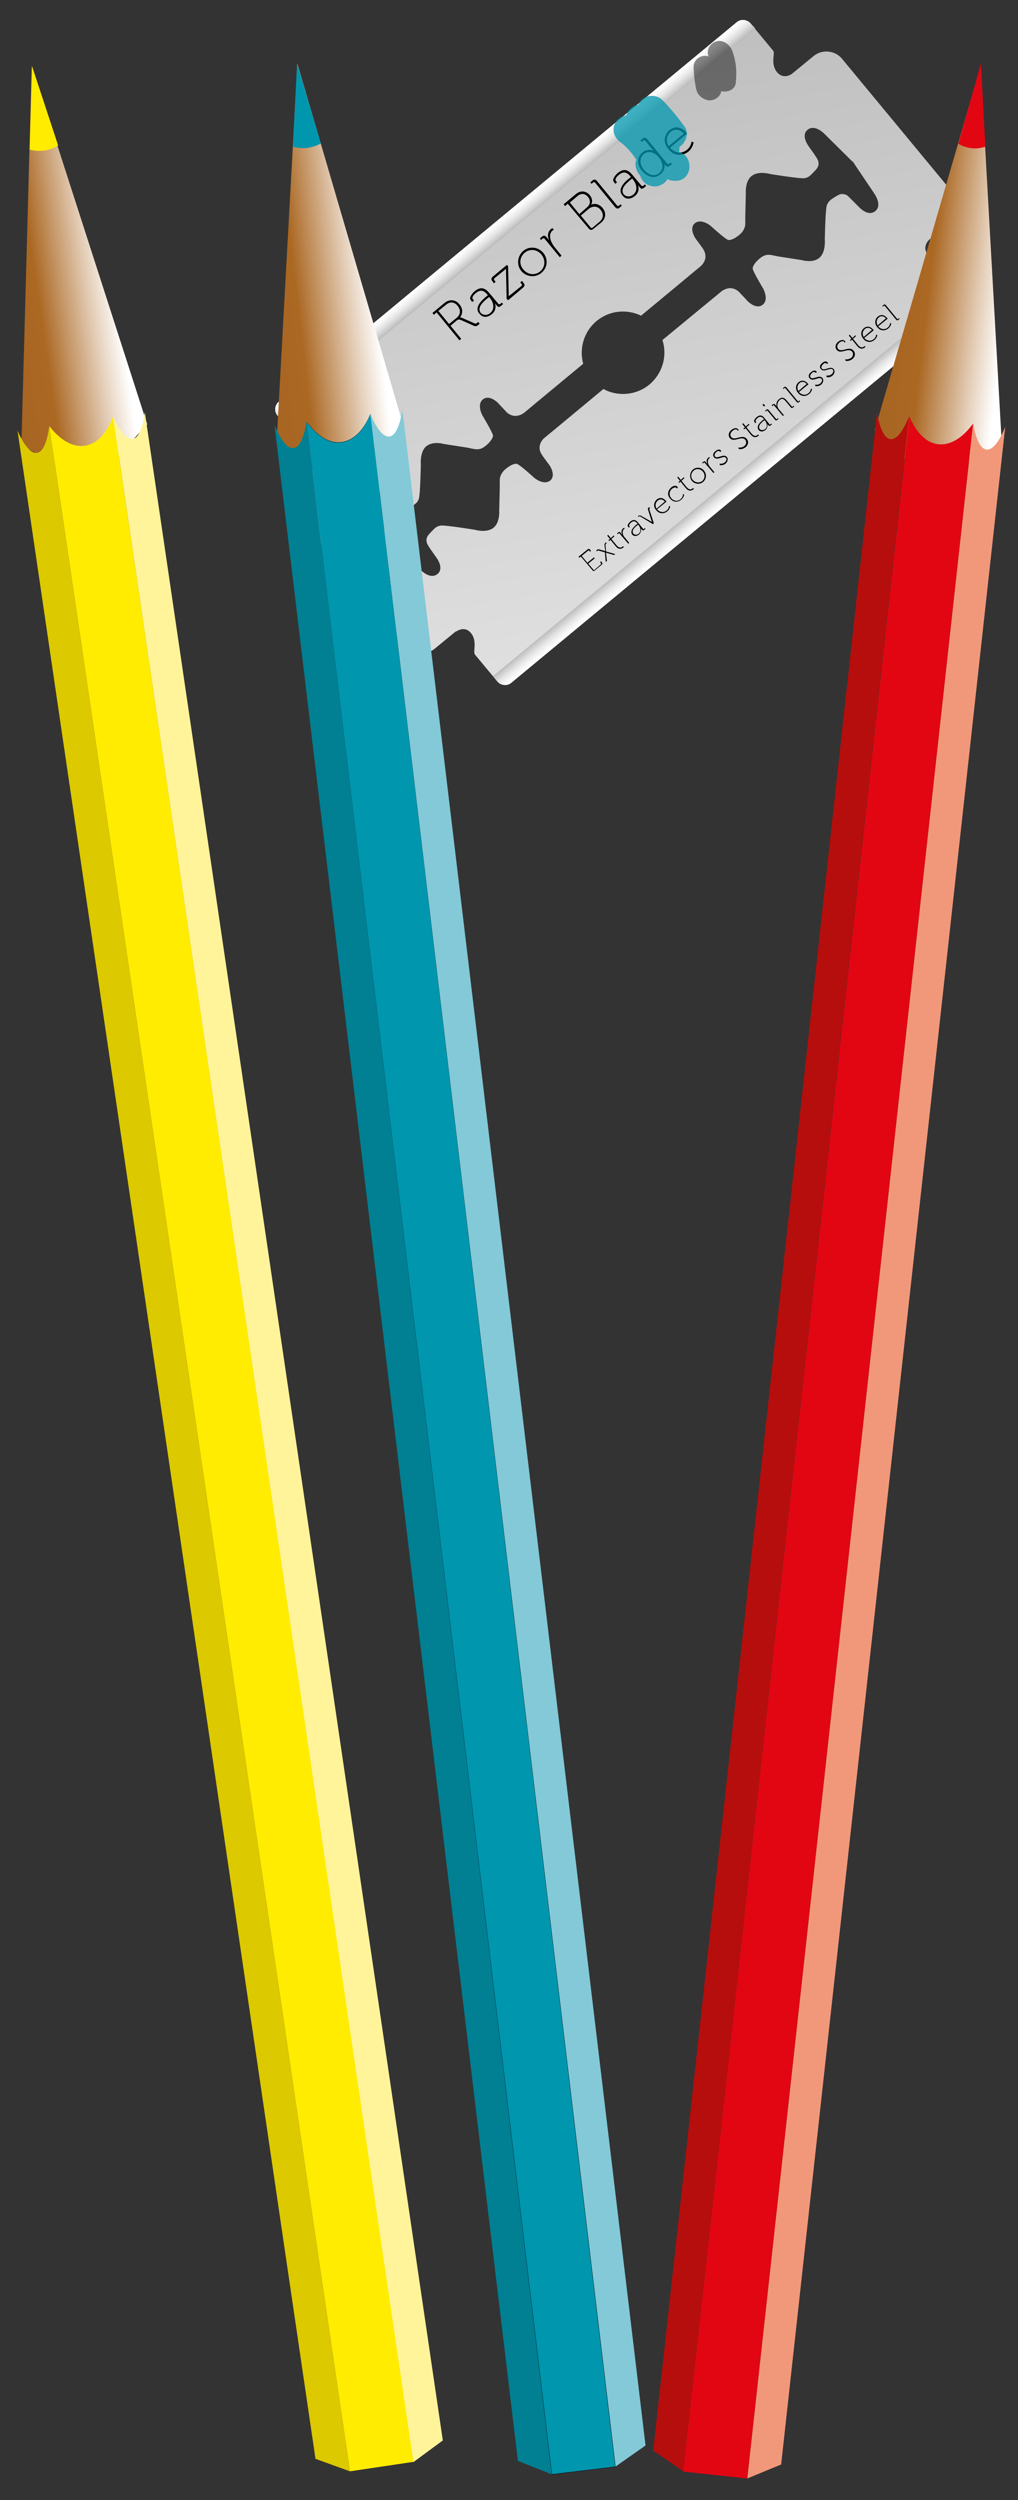
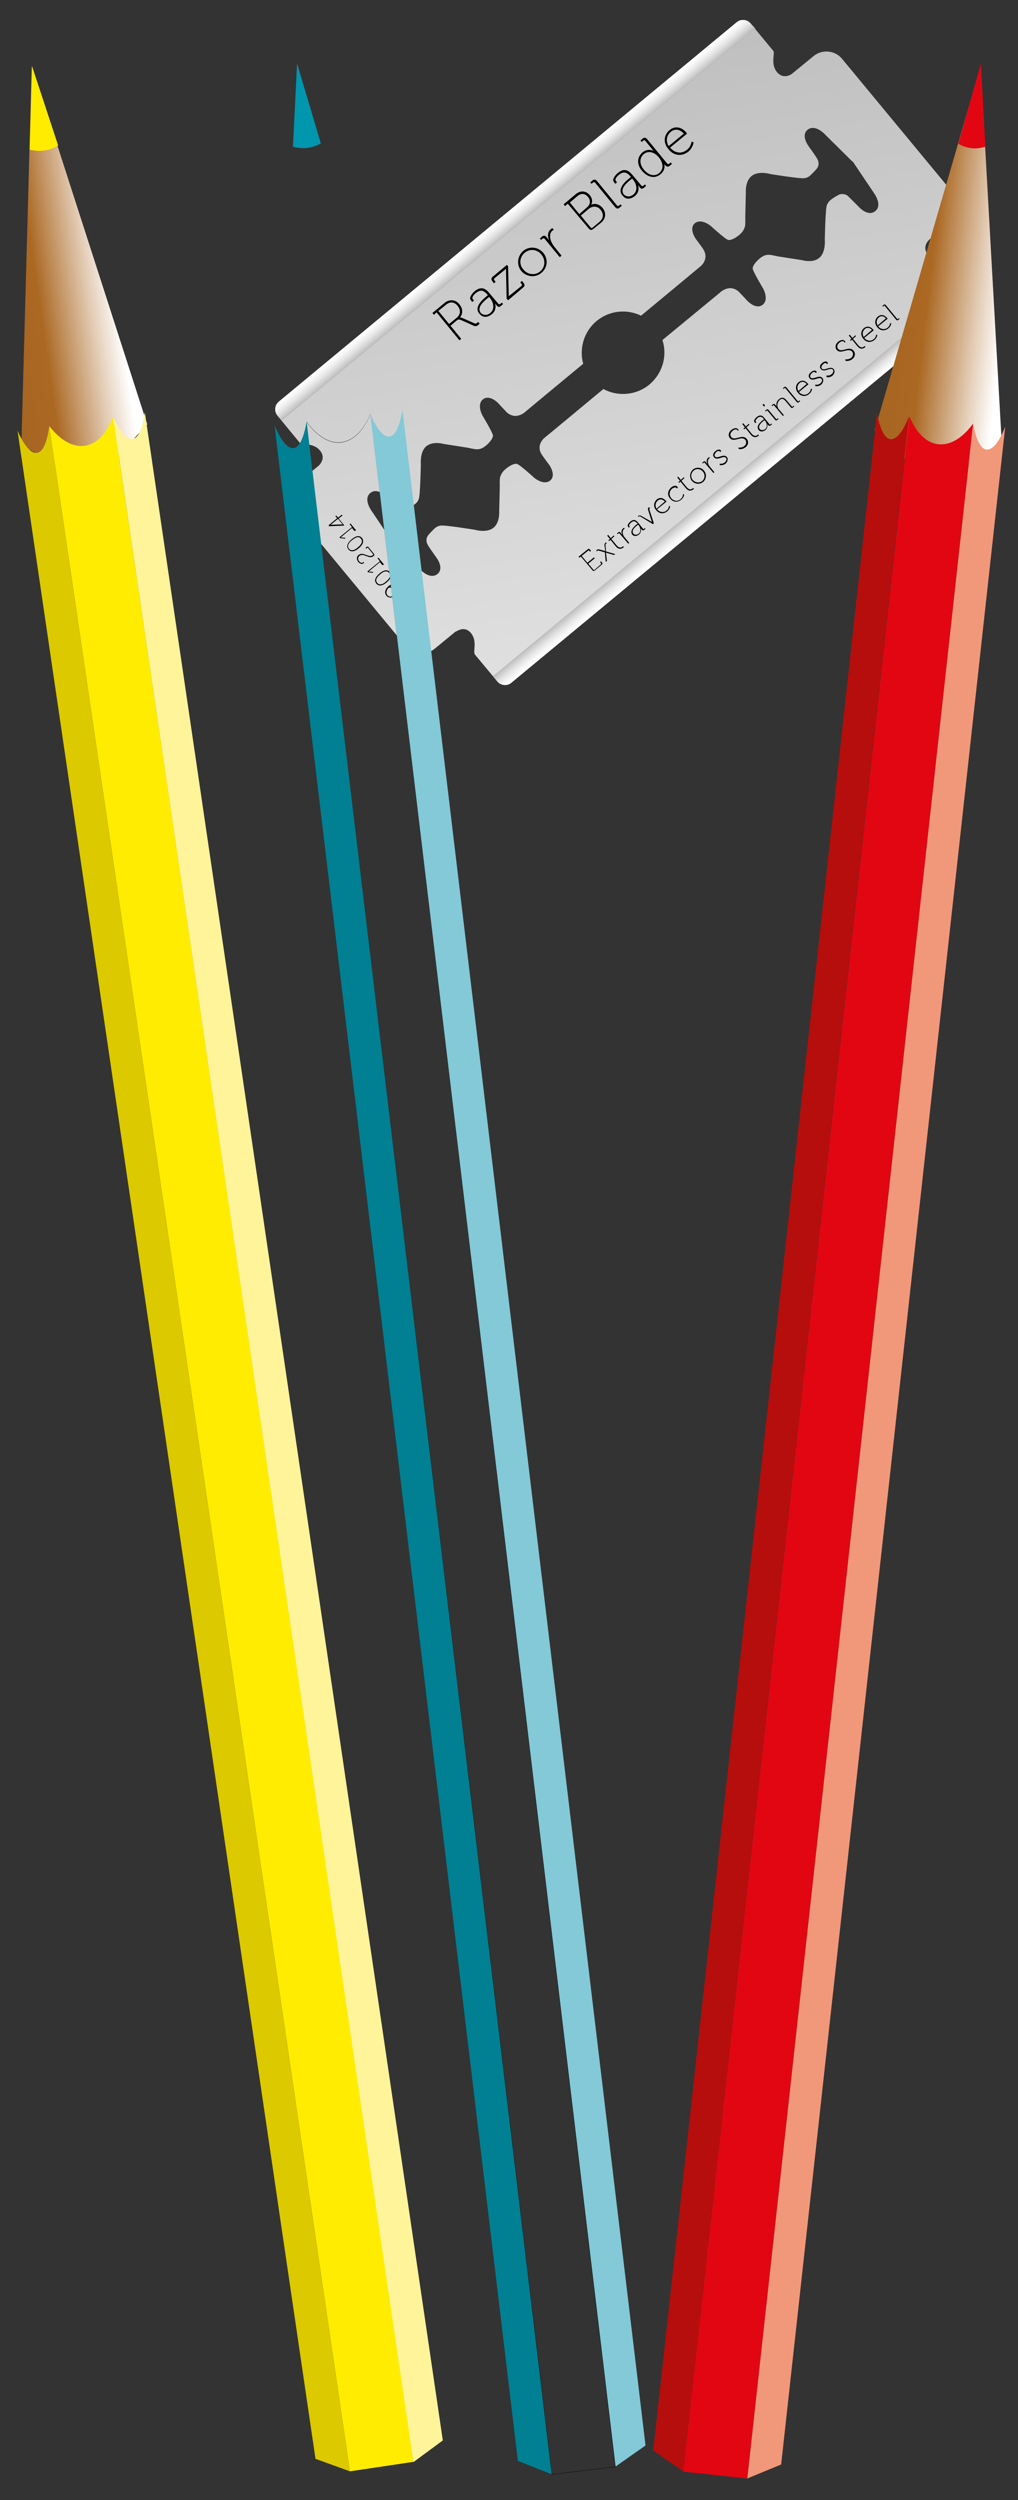
<svg xmlns="http://www.w3.org/2000/svg" viewBox="0 0 343 841.9" style="enable-background:new 0 0 343 841.9" xml:space="preserve">
  <rect x="0" y="0" width="343" height="841.9" fill="#333333" stroke="none" />
  <style>.st4{fill:#e20613}.st8{fill:#0096ae}.st9{fill:#020202}.st13{fill:#ffec00}</style>
  <g id="blade" style="filter:contrast(135%) drop-shadow(-1px 0 1px #585858)">
    <linearGradient id="SVGID_1_" gradientUnits="userSpaceOnUse" x1="120.332" y1="-220.885" x2="224.03" y2="-400.496" gradientTransform="rotate(-39.61 787.352 -148.88)">
      <stop offset="0" style="stop-color:#e0e0e0" />
      <stop offset="1" style="stop-color:#bfbfbf" />
    </linearGradient>
    <path d="m274.1 18.9-7.2 5.9c-.2.2-2.9 2.1-5.1-.5-2.2-2.7-.7-6-1.2-7.1L253 8c-1.2-1.5-3.4-1.7-4.8-.5L94 135.2c-1.5 1.2-1.7 3.4-.5 4.8l7.5 9.1c.9.9 4.6-.1 6.8 2.6 2.3 2.7-.4 5.1-.4 5.1l-7.2 5.9c-2.9 2.4-3.3 6.7-.9 9.7l37.4 45.2c2.4 2.9 6.7 3.3 9.7.9l7.2-5.9v.1c.1 0 2.9-2.2 5.1.5 2.2 2.7.6 6.1 1.3 7.2l7.5 9c1.2 1.5 3.4 1.7 4.8.5l154.2-127.7c1.5-1.2 1.7-3.4.5-4.8l-7.3-8.8-.2-.2c-.9-.9-4.6.1-6.8-2.6-2.3-2.7.4-5.1.4-5.1l7.2-5.9c2.9-2.4 3.3-6.7.9-9.7l-37.4-45.2c-2.4-3-6.8-3.4-9.7-1zm13.3 35.6 7.2 10.7s2.8 3.9.3 5.9c-2.5 2-5.5-1.4-5.5-1.4l-3.1-3.1c-.7-.7-1.1-1.1-2-1.2-.9-.2-1.5 0-3.1 1s-2.1 1.5-2.6 2.7c-.5 1.1-.7 11.6-.7 11.6s.4 4.2-1.8 6.1c-2.2 1.9-5.9.8-5.9.8l-8.3-1.3s-2-.5-2.9-.5c-1 0-1.9.3-3.1 1.3-1.2 1-2.3 2.4-2.3 3.3 0 .9 3.5 6.7 3.5 6.7s2.1 3.7-.1 5.5c-2.2 1.8-5.1-1.2-5.1-1.2s-2.4-2.6-3-3.2c-.6-.5-1.2-.9-2.2-1.1-1-.2-2.4.1-3.6 1-.8.7-12.9 10.6-19.9 16.4 1.7 5.3.1 11.2-4.4 15-4.5 3.7-10.7 4.1-15.5 1.5-7 5.8-18.9 15.7-19.8 16.4-1.2 1-1.7 2.3-1.7 3.3s.3 1.7.7 2.3c.4.7 2.6 3.6 2.6 3.6s2.4 3.4.3 5.2c-2.2 1.8-5.4-.9-5.4-.9s-5-4.6-5.9-4.7c-.9-.2-2.5.7-3.7 1.7-1.2 1-1.6 1.9-1.9 2.8-.2.9-.1 3-.1 3l-.2 8.4s.3 3.8-1.9 5.6c-2.3 1.9-6.3.7-6.3.7s-10.4-1.7-11.6-1.4c-1.2.2-1.8.7-3.1 2.1-1.3 1.3-1.6 1.9-1.6 2.8 0 .9.3 1.4.8 2.2.5.8 2.5 3.6 2.5 3.6s2.8 3.6.4 5.6c-2.5 2-5.7-1.4-5.7-1.4l-9.2-9.1-.1-.1-.1-.1-7.2-10.7s-2.8-3.9-.3-5.9c2.5-2 5.5 1.4 5.5 1.4l3.1 3.1c.7.7 1.1 1.1 2 1.2.9.2 1.5 0 3.1-1 1.5-1 2.2-1.5 2.6-2.7.5-1.1.7-11.6.7-11.6s-.4-4.2 1.8-6.1c2.3-1.9 5.9-.8 5.9-.8l8.3 1.3s2 .5 2.9.5c1 0 1.9-.3 3.1-1.3 1.2-1 2.3-2.4 2.3-3.3 0-.9-3.5-6.7-3.5-6.7s-2.1-3.7.1-5.5c2.2-1.8 5.1 1.2 5.1 1.2s2.5 2.7 3 3.2c.6.5 1.2.9 2.2 1.1 1 .2 2.4-.1 3.6-1 .8-.7 12.9-10.7 19.9-16.5-1.4-5.1.2-10.8 4.5-14.4 4.4-3.6 10.2-4.1 15-1.8 7-5.8 19.2-15.9 20-16.6 1.2-1 1.7-2.3 1.7-3.3s-.3-1.7-.7-2.4c-.4-.7-2.6-3.6-2.6-3.6s-2.4-3.4-.3-5.2c2.2-1.8 5.4.9 5.4.9s5 4.6 5.9 4.7c.9.2 2.5-.7 3.7-1.7 1.2-1 1.6-1.9 1.9-2.8.2-.9.1-3 .1-3l.2-8.4s-.3-3.8 1.9-5.6c2.3-1.9 6.3-.7 6.3-.7s10.4 1.7 11.6 1.4c1.2-.2 1.8-.7 3.1-2.1 1.3-1.3 1.6-1.9 1.6-2.8 0-.9-.3-1.4-.8-2.2-.5-.8-2.5-3.6-2.5-3.6s-2.8-3.6-.4-5.6c2.5-2 5.7 1.4 5.7 1.4l9.2 9.1.4.3z" style="fill:url(#SVGID_1_)" />
    <linearGradient id="SVGID_2_" gradientUnits="userSpaceOnUse" x1="172.181" y1="-372.1" x2="172.181" y2="-366.52" gradientTransform="rotate(-39.61 787.352 -148.88)">
      <stop offset="0" style="stop-color:#fff" />
      <stop offset=".212" style="stop-color:#f8f8f8" />
      <stop offset=".513" style="stop-color:#e6e6e6" />
      <stop offset=".864" style="stop-color:#c8c8c8" />
      <stop offset="1" style="stop-color:#bababa" />
    </linearGradient>
    <path d="M253 8c-1.2-1.5-3.4-1.7-4.8-.5L94 135.2c-1.5 1.2-1.7 3.4-.4 4.8l1.4 1.6 159.5-132L253 8z" style="fill:url(#SVGID_2_)" />
    <linearGradient id="SVGID_3_" gradientUnits="userSpaceOnUse" x1="172.185" y1="-249.283" x2="172.185" y2="-254.907" gradientTransform="rotate(-39.61 787.352 -148.88)">
      <stop offset="0" style="stop-color:#fff" />
      <stop offset=".212" style="stop-color:#f8f8f8" />
      <stop offset=".513" style="stop-color:#e6e6e6" />
      <stop offset=".864" style="stop-color:#c8c8c8" />
      <stop offset="1" style="stop-color:#bababa" />
    </linearGradient>
    <path d="m166.1 227.7 1.4 1.7c1.2 1.5 3.4 1.7 4.8.5l154.2-127.7c1.5-1.2 1.7-3.4.4-4.8l-1.4-1.7-159.4 132z" style="fill:url(#SVGID_3_)" />
    <path d="m195.7 187.4-.5.4-.3-.3 3.1-2.5c.3-.3.6-.2.8.1l.3.4-.3.3-.3-.4c-.1-.1-.2-.1-.3 0l-2.2 1.8 1.9 2.3 2.2-1.8.3.3-2.2 1.8 1.8 2.1c.1.1.2.1.3 0l2.2-1.9c.1-.1.1-.2 0-.3l-.3-.4.3-.3.3.4c.3.3.2.6-.1.8l-2.3 1.9c-.3.3-.6.2-.8-.1l-3.9-4.6zM203.8 186l-2.1-.6c-.2-.1-.4 0-.5.2l-.1.1-.2-.3.1-.1c.4-.4.6-.4 1.2-.2l1.5.4c.1 0 .3.1.3.1s0-.2-.1-.3l-.2-1.5c-.1-.6 0-.7.4-1.1l.1-.1.2.3-.1.1c-.2.1-.3.3-.3.5l.2 2.2 3.1.9-.4.3-2.4-.7c-.2-.1-.3-.1-.3-.1v.3l.3 2.5-.4.3-.3-3.2zM205.7 181.8l-.5.4-.2-.3.5-.4-.9-1.1.3-.3.9 1.1 1-.9.2.3-1 .9 1.8 2.2c.9 1 1.6.7 1.9.4l.2-.2.3.3-.2.2c-.4.3-1.4.9-2.5-.4l-1.8-2.2zM208.7 179.6c-.1-.1-.2-.1-.3 0l-.3.3-.2-.3.4-.3c.3-.3.6-.2.8.1l.2.3c.1.2.3.3.3.3-.3-.8-.3-1.6.4-2.1l.2-.2.3.3s-.1.1-.2.1c-.6.5-.6 1.4-.3 2.1.1.3.4.7.6.9l1.4 1.7-.3.3-3-3.5zM214.5 176.6l.3-.2v-.1c-.8-.9-1.4-1-2.2-.3-.2.2-.8.8-.6 1.1l.2.3-.3.3-.3-.4c-.4-.5.4-1.3.7-1.6 1.2-1 2-.6 2.7.3l1.7 2.1c.1.1.2.1.3 0l.3-.3.2.3-.4.3c-.3.3-.6.3-.9-.1-.2-.2-.3-.4-.3-.4s.4 1.2-.6 2.1c-.6.5-1.6.8-2.3 0-.9-1.4.8-2.8 1.5-3.4zm.7 3.1c.9-.7.6-2 0-2.8l-.2-.2-.3.2c-.7.6-2.1 1.7-1.3 2.8.4.4 1.1.6 1.8 0zM215.7 173.9c-.2-.1-.3-.1-.5.1l-.1.1-.2-.3h.1c.4-.3.6-.3 1-.1l3.2 1.8c.2.1.5.3.5.3s-.1-.3-.2-.5l-1.1-3.5c-.2-.5-.1-.7.3-1h.1l.2.3-.1.1c-.1.1-.2.2-.1.4l1.5 4.6-.3.3-4.3-2.6zM221.3 168.2c1.1-.9 2.3-.5 3.1.5l.2.2-3.2 2.6c.9 1.1 2.3 1.2 3.2.4.8-.6.8-1.5.8-1.5l.4.1s-.1 1-1 1.7c-1.1.9-2.7.9-3.7-.4-1.1-1.2-.8-2.7.2-3.6zm2.7.7c-.8-.9-1.8-.9-2.4-.3-.7.6-1 1.6-.4 2.7l2.8-2.4zM226.1 164.2c.4-.4 1.5-1 2.1-.3l.2.3-.3.3-.2-.2c-.3-.4-1.1 0-1.5.3-.9.8-1.1 2.1-.2 3.2.9 1 2.2 1.1 3.1.3.9-.7.8-1.7.8-1.7l.4.1s0 1-1 1.8c-1.1.9-2.7.9-3.7-.4-1.1-1.2-.8-2.7.3-3.7zM229.3 162.2l-.5.4-.2-.3.5-.4-.9-1.1.3-.3.9 1.1 1-.9.2.3-1 .9 1.8 2.2c.9 1 1.6.7 1.9.4l.2-.2.3.3-.2.2c-.4.3-1.4.9-2.5-.4l-1.8-2.2zM233.5 158.1c1.1-.9 2.8-.8 3.7.4 1 1.2.8 2.8-.3 3.8-1.1.9-2.8.8-3.8-.4-.9-1.2-.7-2.8.4-3.8zm3.1 3.9c.9-.8 1.1-2.2.2-3.2-.8-1-2.2-1.1-3.1-.3-.9.8-1.1 2.1-.3 3.1.9 1 2.3 1.1 3.2.4zM237.4 155.8c-.1-.1-.2-.1-.3 0l-.3.3-.2-.3.4-.3c.3-.3.6-.2.8.1l.2.3c.1.2.3.3.3.3-.3-.8-.3-1.6.4-2.1l.2-.2.3.3s-.1.1-.2.1c-.6.5-.6 1.4-.3 2.1.1.3.4.7.6.9l1.4 1.7-.3.3-3-3.5zM242.5 156.1s.9.3 1.7-.4c.5-.4.8-1.1.4-1.5-.8-1-2.9 1.1-4-.2-.6-.7-.3-1.5.5-2.1.3-.3 1.2-.8 1.7-.3l.2.3-.3.3-.2-.2c-.3-.3-.9-.1-1.1.2-.6.5-.8 1.1-.5 1.5.8 1 2.9-1.1 4 .2.5.6.3 1.5-.4 2.2-1 .8-2 .5-2 .5v-.5zM248.8 150.7s1.1.2 2-.5c.7-.6.8-1.5.3-2.1-1.3-1.5-3.8 1.1-5.2-.6-.6-.7-.5-1.9.5-2.7.5-.4 1.6-1 2.2-.3l.3.3-.3.3-.2-.3c-.3-.4-1-.2-1.6.3-.8.7-.9 1.5-.4 2.1 1.2 1.4 3.7-1.2 5.2.6.7.8.6 2-.4 2.8-1.1.9-2.3.6-2.3.6l-.1-.5zM251.2 144.2l-.5.4-.2-.3.5-.4-.9-1.1.3-.3.9 1.1 1-.9.2.3-1 .9 1.8 2.2c.9 1 1.6.7 1.9.4l.2-.2.3.3-.2.2c-.4.3-1.4.9-2.5-.4l-1.8-2.2zM257.1 141.4l.3-.2v-.1c-.8-.9-1.4-1-2.2-.3-.2.2-.8.8-.6 1.1l.2.3-.3.3-.3-.4c-.4-.5.4-1.3.7-1.6 1.2-1 2-.6 2.7.3l1.7 2.1c.1.1.2.1.3 0l.3-.3.2.3-.4.3c-.3.3-.6.3-.9-.1-.2-.2-.3-.4-.3-.4s.4 1.2-.6 2.1c-.6.5-1.6.8-2.3 0-1-1.4.8-2.8 1.5-3.4zm.7 3.1c.9-.7.6-2 0-2.8l-.2-.2-.3.2c-.7.6-2.1 1.7-1.3 2.8.4.4 1.1.5 1.8 0zM258.6 138.3c-.1-.1-.2-.1-.3 0l-.3.3-.2-.3.4-.3c.3-.3.6-.2.8.1l2.5 3c.1.1.2.1.3 0l.3-.3.2.3-.4.3c-.3.3-.6.2-.8-.1l-2.5-3zm-1.7-2 .4-.3.5.6-.4.3-.5-.6zM260.8 136.5c-.1-.1-.2-.1-.3 0l-.3.3-.2-.3.4-.3c.3-.3.6-.2.8.1l.2.2c.1.2.3.3.3.3-.2-.5-.2-1.6.8-2.4 1-.8 1.8-.5 2.6.5l1.7 2c.1.1.2.1.3 0l.3-.3.2.3-.4.3c-.3.3-.6.2-.8-.1l-1.6-1.9c-.6-.7-1.2-1.3-2.1-.5-.7.6-1 1.7-.6 2.6.1.2.2.4.4.6l1.6 1.9-.3.3-3-3.6zM264.6 130.7c-.1-.1-.2-.1-.3 0l-.3.3-.2-.3.4-.3c.3-.3.6-.2.8.1l3.8 4.6c.1.1.2.1.3 0l.3-.3.2.3-.4.3c-.3.3-.6.2-.8-.1l-3.8-4.6zM269.1 128.7c1.1-.9 2.3-.5 3.1.5l.2.2-3.2 2.6c.9 1.1 2.3 1.2 3.2.4.8-.6.8-1.5.8-1.5l.4.1s-.1 1-1 1.7c-1.1.9-2.7.9-3.7-.4-1.1-1.3-.8-2.8.2-3.6zm2.7.6c-.8-.9-1.8-.9-2.4-.3-.7.6-1 1.6-.4 2.7l2.8-2.4zM274.7 129.5s.9.3 1.7-.4c.5-.4.8-1.1.4-1.5-.8-1-2.9 1.1-4-.2-.6-.7-.3-1.5.5-2.1.3-.3 1.2-.8 1.7-.3l.2.3-.3.3-.2-.2c-.3-.3-.9-.1-1.1.2-.6.5-.8 1.1-.5 1.5.8 1 2.9-1.1 4 .2.5.6.3 1.5-.4 2.2-1 .8-2 .5-2 .5v-.5zM278.5 126.4s.9.3 1.7-.4c.5-.4.8-1.1.4-1.5-.8-1-2.9 1.1-4-.2-.6-.7-.3-1.5.5-2.1.3-.3 1.2-.8 1.7-.2l.2.3-.3.3-.2-.2c-.3-.3-.9-.1-1.1.2-.6.5-.8 1.1-.5 1.5.8 1 2.9-1.1 4 .2.5.6.3 1.5-.4 2.2-1 .8-2 .5-2 .5v-.6zM284.8 121s1.1.2 2-.5c.7-.6.8-1.5.3-2.1-1.3-1.5-3.8 1.1-5.2-.6-.6-.7-.5-1.9.5-2.7.5-.4 1.6-1 2.2-.3l.3.3-.3.3-.2-.3c-.3-.4-1-.2-1.6.3-.8.7-.9 1.5-.4 2.1 1.2 1.4 3.7-1.2 5.2.6.7.8.6 2-.4 2.8-1.1.9-2.3.6-2.3.6l-.1-.5zM287.1 114.4l-.5.4-.2-.3.5-.4-.9-1.1.3-.3.9 1.1 1-.9.2.3-1 .9 1.8 2.2c.9 1 1.6.7 1.9.4l.2-.2.3.3-.2.2c-.4.3-1.4.9-2.5-.4l-1.8-2.2zM291.1 110.5c1.1-.9 2.3-.5 3.1.5l.2.2-3.2 2.6c.9 1.1 2.3 1.2 3.2.4.8-.6.8-1.5.8-1.5l.4.1s-.1 1-1 1.7c-1.1.9-2.7.9-3.7-.4-1.1-1.3-.8-2.8.2-3.6zm2.7.6c-.8-.9-1.8-.9-2.4-.3-.7.6-1 1.6-.4 2.7l2.8-2.4zM295.8 106.6c1.1-.9 2.3-.5 3.1.5l.2.2-3.2 2.6c.9 1.1 2.3 1.2 3.2.4.8-.6.8-1.5.8-1.5l.4.1s-.1 1-1 1.7c-1.1.9-2.7.9-3.7-.4-1.1-1.3-.8-2.8.2-3.6zm2.7.6c-.8-.9-1.8-.9-2.4-.3-.7.6-1 1.6-.4 2.7l2.8-2.4zM298.1 103c-.1-.1-.2-.1-.3 0l-.3.3-.2-.3.4-.3c.3-.3.6-.2.8.1l3.8 4.6c.1.1.2.1.3 0l.3-.3.2.3-.4.3c-.3.3-.6.2-.8-.1l-3.8-4.6zM147.1 105.2l-.9.8-.5-.6 4.1-3.4c1.6-1.3 3.7-1.2 5 .5 1.2 1.4 1.2 3.1.2 4.4 0 0 .2 0 .6.1l4.3 1.9c.4.2.6 0 1-.3l.2-.2.5.6-.2.2c-.8.7-1.1.8-2 .4l-4-1.8c-.8-.3-1-.3-1.6.2l-2 1.7 3.6 4.4-.6.5-7.7-9.4zm6.8 1.8c1.3-1.1 1.4-2.6.3-4s-2.6-1.5-3.9-.4l-2.6 2.1 3.6 4.4 2.6-2.1zM163.9 99.8l.5-.4-.1-.1c-1.4-1.7-2.5-1.8-4-.6-.4.3-1.5 1.4-1 2l.4.5-.6.5-.5-.7c-.7-.8.7-2.4 1.3-2.9 2.2-1.8 3.6-1 4.9.5l3.1 3.7c.2.2.4.2.6.1l.6-.5.4.5-.7.6c-.6.5-1 .5-1.5-.2-.3-.4-.5-.7-.5-.7s.8 2.2-1.1 3.7c-1.2 1-2.9 1.4-4.1-.1-2.1-2.2 1-4.8 2.3-5.9zm1.3 5.6c1.6-1.3 1.1-3.6-.1-5l-.3-.4-.5.4c-1.2 1-3.8 3.1-2.3 5 .7.7 2 1 3.2 0zM170.7 100.6l-.2-9v-1.1s-.2.2-.7.6l-3.2 2.6c-.2.2-.2.4-.1.6l.5.6-.6.5-.5-.7c-.5-.6-.4-1 .1-1.5l4.8-4 .4.5.2 9v1.1s.2-.3.7-.6l3.6-2.9c.2-.2.2-.4.1-.6l-.5-.6.6-.5.5.7c.5.6.4 1-.1 1.5l-5.1 4.3-.5-.5zM176.3 84.5c2-1.7 5-1.4 6.7.6 1.8 2.1 1.5 5.1-.6 6.8-2 1.7-5.1 1.4-6.8-.7-1.6-2-1.3-5 .7-6.7zm5.7 6.9c1.7-1.4 1.9-3.9.4-5.7-1.5-1.8-3.9-2-5.6-.6-1.7 1.4-2 3.9-.5 5.6 1.5 1.9 4 2.1 5.7.7zM183.5 80.4c-.2-.2-.4-.2-.6-.1l-.6.5-.4-.5.7-.6c.6-.5 1-.4 1.5.1l.4.5c.3.3.5.6.5.6-.6-1.4-.5-2.9.7-3.8.2-.2.4-.3.4-.3l.5.6-.4.2c-1.1.9-1 2.4-.5 3.7.3.6.6 1.2 1 1.7l2.5 3.1-.6.5-5.1-6.2zM191.3 68.6l-.9.8-.5-.6 4.2-3.5c1.5-1.2 3.3-1.1 4.6.4.9 1.1 1 2.2.5 3.2 1.2-.5 2.7-.2 3.8 1.1 1.4 1.7 1.1 3.7-.5 5l-2.6 2.1c-.6.5-1 .4-1.5-.1l-7.1-8.4zm6.5 1.2c1.1-.9 1.3-2.3.3-3.5-1-1.2-2.3-1.3-3.5-.3l-2.6 2.2 3.2 3.9 2.6-2.3zm1.8 6.9 2.4-2c1.3-1.1 1.5-2.6.4-4s-2.7-1.4-4-.4l-2.7 2.3 3.4 4.1c.1.1.3.1.5 0zM200.5 61.5c-.2-.2-.4-.2-.6-.1l-.6.5-.4-.5.7-.6c.6-.5 1-.4 1.5.1l6.8 8.3c.2.2.4.2.6.1l.6-.5.4.5-.7.6c-.6.5-1 .4-1.5-.1l-6.8-8.3zM212.1 60l.5-.4-.1-.1c-1.4-1.7-2.5-1.8-4-.6-.4.3-1.5 1.4-1 2l.4.5-.6.5-.5-.7c-.7-.8.7-2.4 1.3-2.9 2.2-1.8 3.6-1 4.9.5l3.1 3.7c.2.2.4.2.6.1l.6-.5.4.5-.7.6c-.6.5-1 .5-1.5-.2-.3-.4-.5-.7-.5-.7s.8 2.2-1.1 3.7c-1.2 1-2.9 1.4-4.1-.1-2.1-2.3 1-4.9 2.3-5.9zm1.3 5.5c1.6-1.3 1.1-3.6-.1-5l-.3-.4-.5.4c-1.2 1-3.8 3.1-2.3 5 .7.7 2 1 3.2 0zM216.5 51.3c1.8-1.5 3.7-.5 3.7-.5s-.2-.2-.5-.6l-2.3-2.8c-.2-.2-.4-.2-.6-.1l-.6.5-.4-.5.7-.6c.6-.5 1-.4 1.5.1l6.8 8.3c.2.2.4.2.6.1l.6-.5.4.5-.7.6c-.6.5-1 .4-1.5-.1-.3-.3-.4-.6-.4-.6s.7 2-1.3 3.6c-1.9 1.6-4.3 1-6.2-1.2-1.8-2.1-1.7-4.6.2-6.2zM222 53c-1.3-1.6-3.4-2.5-5.1-1.1-1.4 1.2-1.6 3.3.1 5.3 1.6 1.9 3.6 2.3 5.1 1.1 1.3-1.1 1.7-3-.1-5.3zM225.6 43.8c1.9-1.6 4.2-.9 5.6.8.1.2.3.4.3.4l-5.7 4.7c1.7 2.1 4.1 2.1 5.7.7 1.4-1.1 1.5-2.7 1.5-2.7l.7.2s-.2 1.8-1.7 3.1c-2 1.7-4.9 1.6-6.7-.7-2.1-2.3-1.5-5 .3-6.5zm4.8 1.2c-1.5-1.7-3.2-1.6-4.4-.6-1.3 1.1-1.8 2.9-.7 4.8l5.1-4.2zM133.8 202.5c-.5.4-.6 1.2-.1 1.8.4.5 1 .7 1.3.4l.2-.2.2.3-.3.2c-.5.5-1.4-.1-1.7-.5-.7-.9-.5-1.8.1-2.3 1.6-1.3 3.5 1.2 4.9 0 .1-.1.1-.2 0-.3l-1.7-2.1c-.1-.1-.2-.1-.3 0l-.3.3-.2-.3.3-.3c.3-.2.5-.2.7.1l1.8 2.2c.2.3.2.5-.1.7-1.5 1.4-3.4-1.2-4.8 0zM135.2 198.2s-.1-.4-.4-.8c-.9-1-2.4-.7-3.4.1.6-.1 1.2.2 1.7.7.6.8.6 1.8-.3 2.5-1 .8-2 .6-2.6-.1-.8-1-.4-2.3.7-3.2 1.1-.9 3-1.6 4.1-.2.4.5.5.9.5.9l-.3.1zm-4.3-.2c-.6.5-1 1.7-.4 2.4s1.4.7 2.1.1c.7-.6.7-1.4.2-2-.5-.7-1.5-.8-1.9-.5zM130.3 196.1c-1.3 1.1-2.6 1.5-3.5.4s-.2-2.3 1.1-3.4 2.6-1.5 3.5-.4c.9 1.1.2 2.3-1.1 3.4zm-2.2-2.7c-1.1.9-1.8 1.9-1 2.9.8.9 1.9.5 3-.5 1.1-.9 1.8-1.9 1-2.9-.8-.9-1.9-.5-3 .5zM128.8 190.3l-.8-1-3.6 3-.2.2h.5l1 .1v.3l-1.7-.2-.2-.3 4.2-3.4-.8-1 .3-.2 1.9 2.3-.6.2zM121.1 187.2c-.5.4-.6 1.2-.1 1.8.4.5 1 .7 1.3.4l.2-.2.2.3-.3.2c-.5.5-1.4-.1-1.7-.5-.7-.9-.5-1.8.1-2.3 1.6-1.3 3.5 1.2 4.9 0 .1-.1.1-.2 0-.3l-1.7-2.1c-.1-.1-.2-.1-.3 0l-.3.3-.2-.3.3-.3c.3-.2.5-.2.7.1l1.8 2.2c.2.3.2.5-.1.7-1.5 1.4-3.3-1.2-4.8 0zM120.9 184.6c-1.3 1.1-2.6 1.5-3.5.4s-.2-2.3 1.1-3.4 2.6-1.5 3.5-.4c.8 1.2.1 2.4-1.1 3.4zm-2.3-2.7c-1.1.9-1.8 1.9-1 2.9.8.9 1.9.5 3-.5 1.1-.9 1.8-1.9 1-2.9s-1.8-.4-3 .5zM119.4 178.8l-.8-1-3.6 3-.2.2h.5l1 .1v.3l-1.7-.2-.2-.3 4.2-3.4-.8-1 .3-.2 1.9 2.3-.6.2zM115.8 177l-4.9.2-.2-.3 2.9-2.4-.6-.7.3-.2.6.7 1.3-1 .2.3-1.3 1 1.9 2.3-.2.1zm-4-.6c-.2.1-.4.3-.4.3h.5l3.1-.1h.5l-.3-.3-1.3-1.6-2.1 1.7z" />
  </g>
  <g id="Layer_1" style="filter:contrast(105%) drop-shadow(-6px -6px 5px #585858)">
    <g id="Layer_2_1_">
      <linearGradient id="SVGID_4_" gradientUnits="userSpaceOnUse" x1="360.692" y1="-431.52" x2="401.484" y2="-431.52" gradientTransform="matrix(1.044 .156 -.114 .999 -124.573 464.795)">
        <stop offset="0" style="stop-color:#a66522" />
        <stop offset=".291" style="stop-color:#ab6823" />
        <stop offset=".695" style="stop-color:#e4ceb8" />
        <stop offset=".901" style="stop-color:#fff" />
      </linearGradient>
      <path d="m294.7 144.9 35.7-122.6 7.1 126.5-23.3 14.8-19.5-18.7z" style="fill:url(#SVGID_4_)" />
      <path class="st4" d="M316.2 149.6c4.1.4 8.2-2.2 11.7-7l-76.1 692-21.6-2.3 76.2-692.1c2.3 5.5 5.7 9 9.8 9.4z" />
      <path d="M332.4 151.4c2.1.2 4.3-2.7 6.3-7.7l-75.5 686.2-11.4 4.7 76.1-692c.9 5.3 2.4 8.5 4.5 8.8z" style="fill:#f2987a" />
      <path d="M300 147.9c2.1.2 4.3-2.7 6.3-7.7l-76.1 692-10.1-7L295.5 139c.9 5.3 2.5 8.6 4.5 8.9z" style="fill:#b60e0c" />
      <path class="st4" d="M327.3 49.9c-1.6-.2-3.1-.7-4.4-1.5l7.6-27 1.5 28c-1.6.5-3.2.7-4.7.5z" />
    </g>
    <g id="Layer_3">
      <linearGradient id="SVGID_5_" gradientUnits="userSpaceOnUse" x1="277.332" y1="-445.352" x2="318.11" y2="-445.352" gradientTransform="matrix(1.052 -.085 .116 .999 -153.396 562.444)">
        <stop offset="0" style="stop-color:#a66522" />
        <stop offset=".291" style="stop-color:#ab6823" />
        <stop offset=".695" style="stop-color:#e4ceb8" />
        <stop offset=".901" style="stop-color:#fff" />
      </linearGradient>
-       <path d="m93.2 148.9 7-127.5L135.8 143l-19.3 19.8-23.3-13.9z" style="fill:url(#SVGID_5_)" />
-       <path class="st8" d="M115 148.9c4.1-.5 7.5-4 9.8-9.5l82.6 691.2-21.5 2.6L103.3 142c3.5 4.8 7.6 7.4 11.7 6.9z" />
      <path class="st9" d="M115 148.9c2.4-.3 4.5-1.7 6.1-3.4 1.6-1.8 2.8-3.9 3.7-6.1v-.1.1l82.7 691.2v.1h-.1l-21.5 2.6h-.1v-.1L103.3 142v-.1.1c1.4 1.9 3 3.7 5 5 1.9 1.4 4.3 2.2 6.7 1.9zm0 .1c-2.4.3-4.8-.5-6.7-1.9-2-1.3-3.6-3.1-5-5L186 833.3l-.1-.1 21.5-2.6-.1.1-82.5-691.2c-.9 2.2-2.1 4.3-3.7 6.1-1.6 1.7-3.7 3.1-6.1 3.4z" />
      <path d="M131.2 147c2-.2 3.5-3.6 4.4-8.9l81.9 685.4-10.1 7.1-82.6-691.2c2.1 5 4.3 7.8 6.4 7.6z" style="fill:#83c9d7" />
      <path d="M98.9 150.9c2-.2 3.5-3.6 4.4-8.9l82.6 691.2-11.4-4.5-82-685.5c2.1 5 4.3 7.9 6.4 7.7z" style="fill:#008092" />
      <path class="st8" d="M103.5 49.8c-1.6.2-3.2 0-4.8-.4l1.4-28 8 26.9c-1.4.8-3 1.3-4.6 1.5z" />
    </g>
    <g id="Layer_4">
      <linearGradient id="SVGID_6_" gradientUnits="userSpaceOnUse" x1="207.848" y1="-389.8" x2="248.64" y2="-389.8" gradientTransform="matrix(1.049 -.113 .142 .996 -163.147 506.662)">
        <stop offset="0" style="stop-color:#a66522" />
        <stop offset=".291" style="stop-color:#ab6823" />
        <stop offset=".695" style="stop-color:#e4ceb8" />
        <stop offset=".901" style="stop-color:#fff" />
      </linearGradient>
      <path d="m7.2 149.9 3.5-127.7 38.9 120.7-18.8 20.2-23.6-13.2z" style="fill:url(#SVGID_6_)" />
      <path class="st13" d="M28.6 150.1c4.1-.6 7.4-4.2 9.5-9.8L139.4 829l-21.5 3.2L16.6 143.5c3.7 4.7 7.9 7.2 12 6.6z" />
      <path d="M44.7 147.8c2-.3 3.4-3.7 4.1-9l100.4 683-9.9 7.3L38.1 140.3c2.2 4.9 4.5 7.8 6.6 7.5z" style="fill:#fff49a" />
      <path d="M12.5 152.5c2-.3 3.4-3.7 4.1-9l101.3 688.7-11.6-4.2L5.9 145c2.2 5 4.5 7.8 6.6 7.5z" style="fill:#dcc900" />
      <path class="st13" d="M14.9 50.7c-1.7.2-3.3.1-4.9-.3l.8-28.1L19.6 49c-1.5.9-3.1 1.5-4.7 1.7z" />
    </g>
  </g>
-   <path class="st9" d="M247.9 28c.4-3.5.2-7.1-1.1-10.7-.8-2.2-3.1-4-5.3-3.4-2.1.5-3.6 2.7-2.8 5v.1c-.3-.1-.6-.1-.9-.2-2.3-.1-4.2 1.6-4.1 4 .1 2.1.3 4.3.7 6.4.2 1.2.5 2.2 1.4 3.1.8.8 2 1.4 3.1 1.5 1.8.1 3.9-1.2 4.1-3.1 2 .5 4.6-.4 4.9-2.7z" id="black_plumb" style="filter:blur(1.3px);opacity:.46" />
  <g style="filter:blur(2px)">
-     <path d="M228.8 51.2c.1-.5.2-1.1.1-1.7 2.1-1.3 3.4-4.6 1.8-6.8-2.3-3.2-4.8-6.2-7.5-9-1.9-1.9-5.2-1.9-7.1 0-.5.5-.8 1-1.1 1.6-.2 0-.3.1-.5.1-1.6.4-2.9 1.8-3.5 3.4-1.5.3-2.9 1.2-3.6 2.4-1.5 2.6-.4 5.2 1.8 6.8 2 1.5 3.8 3.6 5.2 5.8-.2.5-.3 1.1-.3 1.6.1 1.3.5 2.5 1.4 3.5.1.2.2.3.3.5.4 1.1 1.1 2.1 2.2 2.7 1.1.6 2.7.9 3.9.5 1.2-.4 2.4-1.1 3-2.3.7.4 1.5.6 2.5.6 6 .2 6.5-8.4 1.4-9.7z" style="opacity:.75;fill:#0096ae" id="blue_plumb" />
-   </g>
+     </g>
</svg>